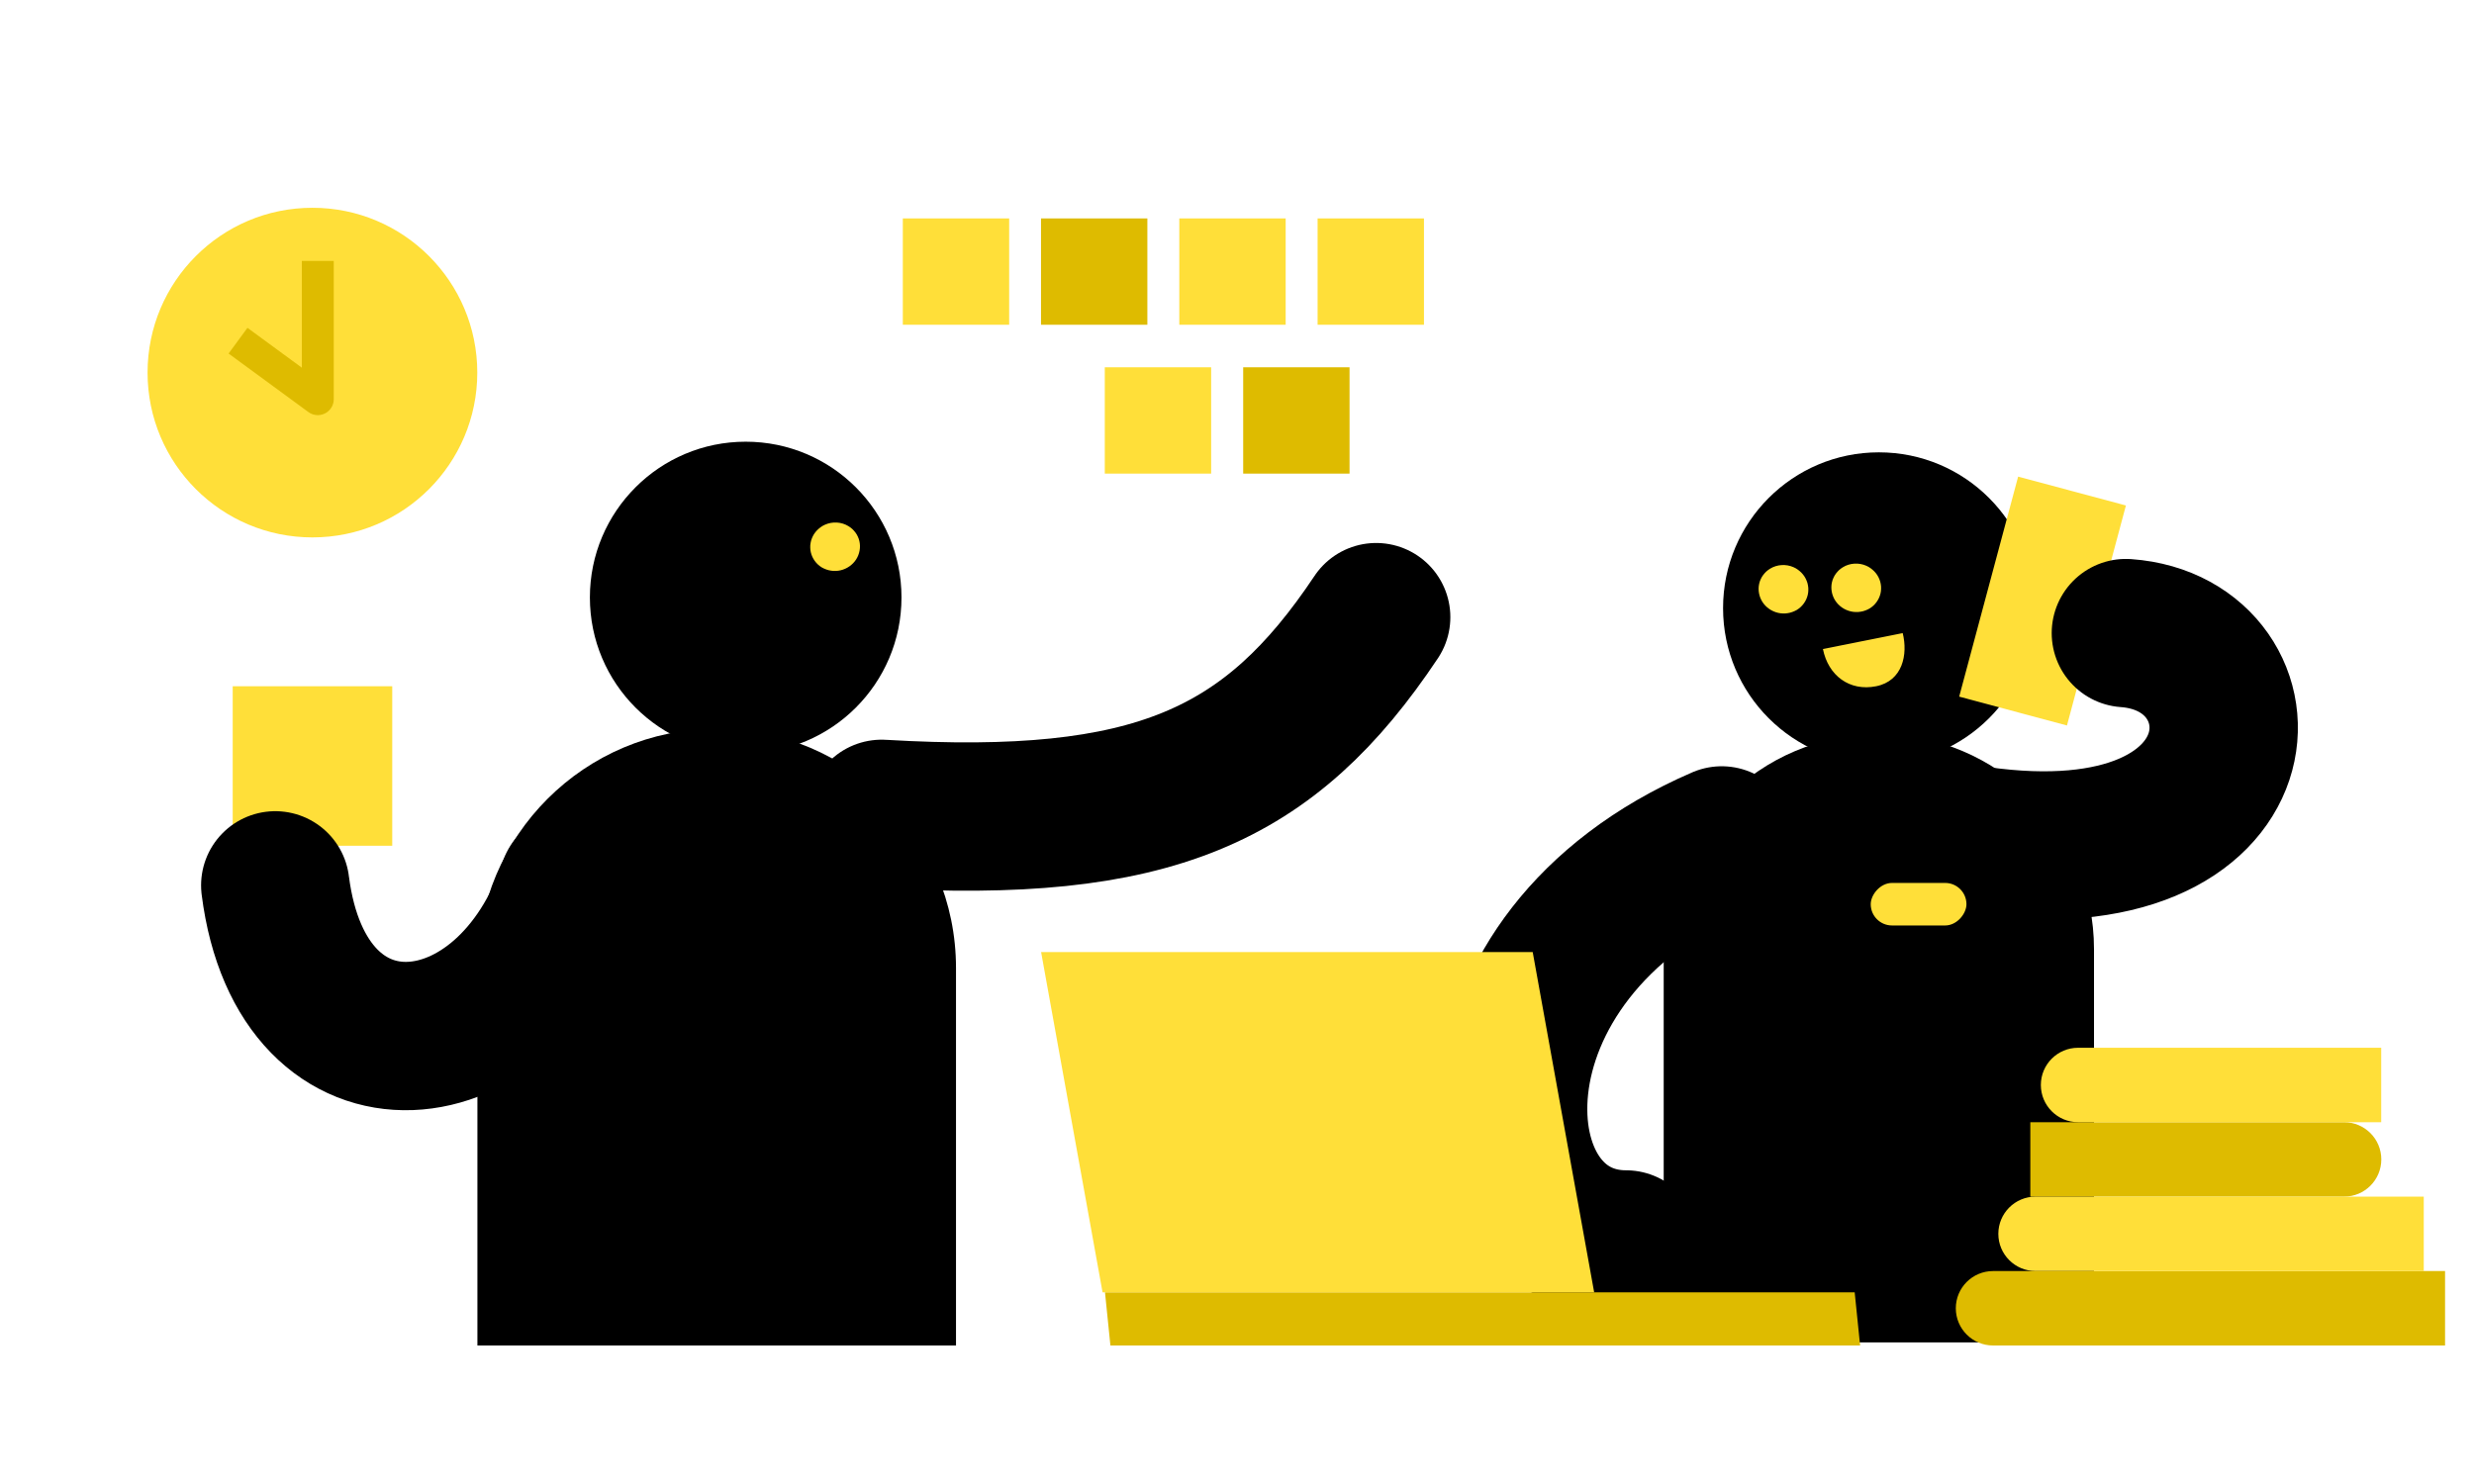
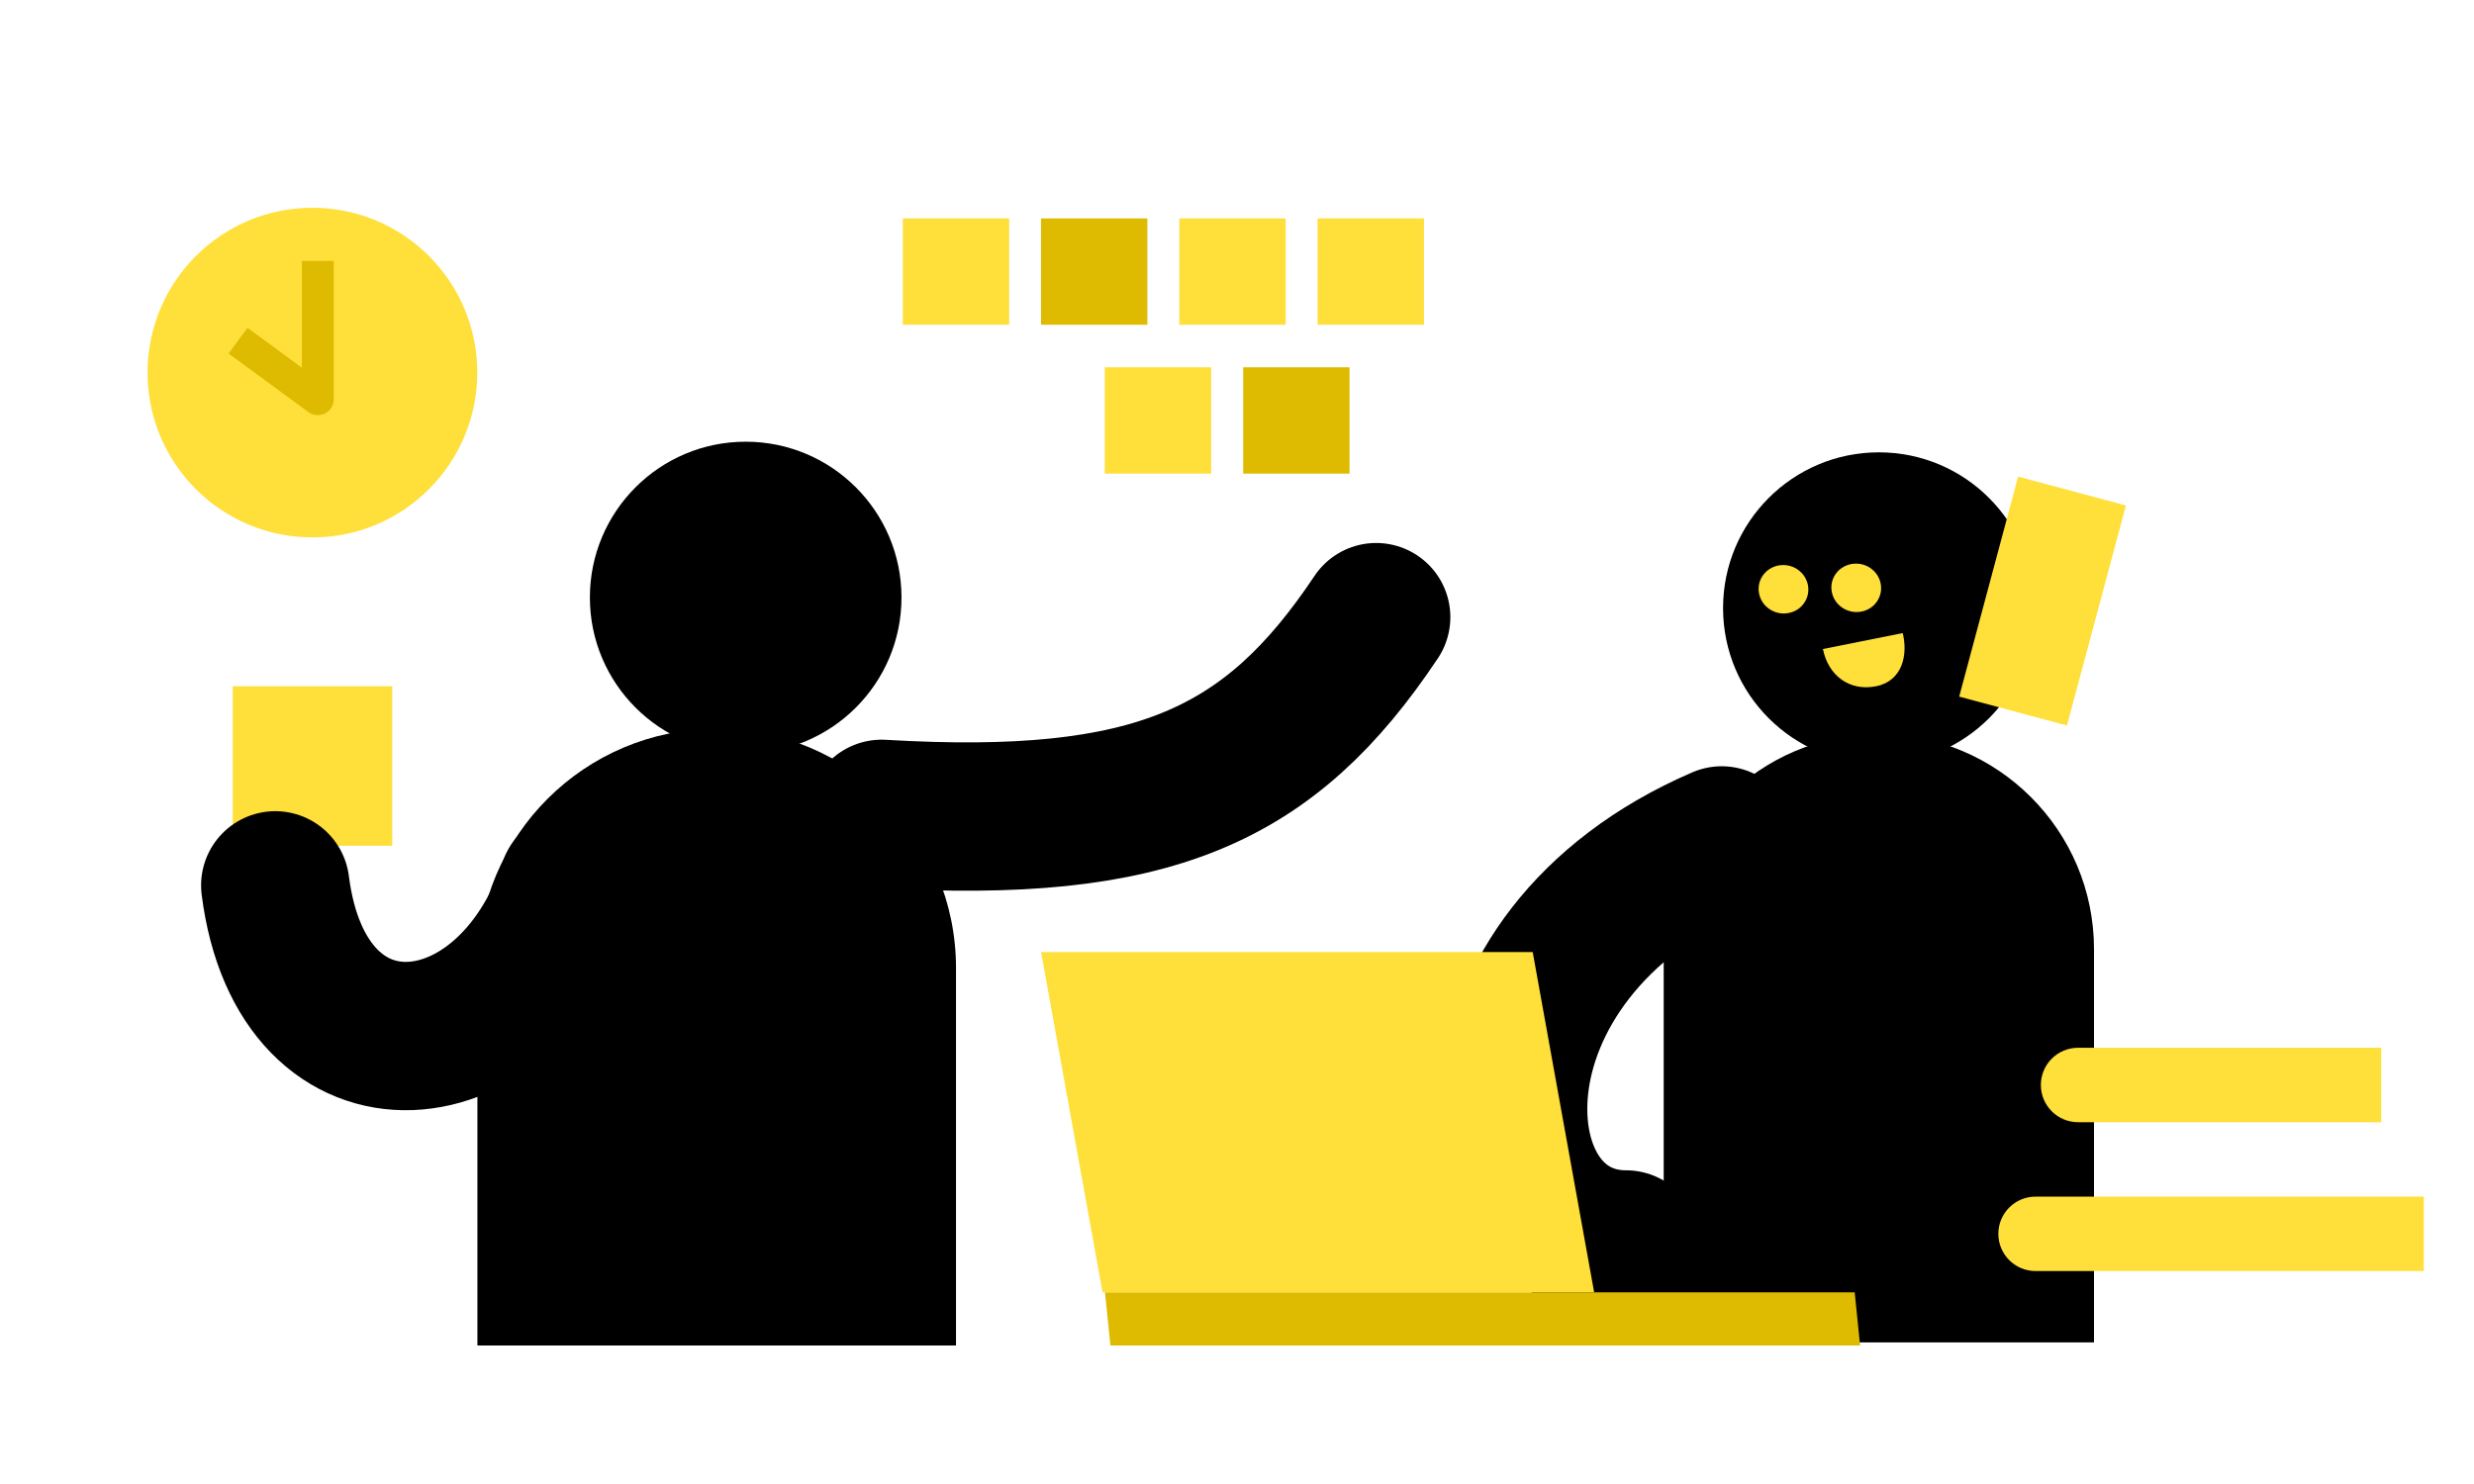
<svg xmlns="http://www.w3.org/2000/svg" width="200" height="120" viewBox="0 0 200 120" fill="none">
  <rect x="18.812" y="55.492" width="12.897" height="12.897" fill="#FFDF39" />
  <rect x="72.984" y="17.662" width="8.598" height="8.598" fill="#FFDF39" />
  <rect x="84.156" y="17.662" width="8.598" height="8.598" fill="#DEBB00" />
  <rect x="95.336" y="17.662" width="8.598" height="8.598" fill="#FFDF39" />
  <rect x="106.516" y="17.662" width="8.598" height="8.598" fill="#FFDF39" />
  <rect x="89.312" y="29.699" width="8.598" height="8.598" fill="#FFDF39" />
  <rect x="100.5" y="29.699" width="8.598" height="8.598" fill="#DEBB00" />
  <path d="M38.594 78.277C38.594 67.593 47.255 58.932 57.939 58.932C68.623 58.932 77.284 67.593 77.284 78.277V108.799H38.594V78.277Z" fill="black" />
  <path d="M71.27 65.81C93.191 67.1 102.652 62.801 111.25 49.904" stroke="black" stroke-width="11.995" stroke-linecap="round" stroke-linejoin="round" />
  <path d="M22.253 71.592C24.406 88.594 41.169 87.068 46.328 71.592" stroke="black" stroke-width="11.995" stroke-linecap="round" stroke-linejoin="round" />
  <circle cx="60.282" cy="48.312" r="12.595" fill="black" />
-   <path d="M69.474 43.758C69.589 44.26 69.49 44.805 69.206 45.243C68.923 45.681 68.464 45.998 67.948 46.117C67.819 46.146 67.688 46.165 67.552 46.167C67.424 46.174 67.292 46.164 67.162 46.142C67.035 46.125 66.909 46.091 66.786 46.045C66.657 45.999 66.544 45.945 66.429 45.88C65.983 45.609 65.662 45.16 65.547 44.659C65.518 44.533 65.5 44.405 65.501 44.279C65.495 44.148 65.506 44.02 65.531 43.893C65.549 43.769 65.586 43.645 65.635 43.525C65.684 43.405 65.74 43.289 65.81 43.181C65.885 43.072 65.962 42.968 66.058 42.871C66.15 42.782 66.248 42.696 66.355 42.62C66.461 42.544 66.576 42.477 66.694 42.427C67.305 42.155 68.03 42.201 68.587 42.544C68.697 42.61 68.804 42.689 68.9 42.776C68.991 42.864 69.078 42.959 69.155 43.062C69.232 43.165 69.298 43.276 69.35 43.396C69.405 43.51 69.445 43.633 69.474 43.758Z" fill="#FFDF39" />
  <path d="M169.281 76.76C169.281 67.154 161.494 59.367 151.888 59.367C142.282 59.367 134.495 67.154 134.495 76.76V108.547H169.281V76.76Z" fill="black" />
  <path d="M139.185 67.959C117.259 77.417 118.984 100.631 131.448 100.631" stroke="black" stroke-width="11.995" stroke-linecap="round" stroke-linejoin="round" />
  <circle cx="12.595" cy="12.595" r="12.595" transform="matrix(-1 0 0 1 164.484 36.577)" fill="black" />
  <path d="M148.096 47.081C147.981 47.583 148.081 48.128 148.364 48.566C148.648 49.004 149.106 49.322 149.622 49.44C149.751 49.469 149.883 49.488 150.018 49.49C150.147 49.497 150.279 49.487 150.408 49.465C150.536 49.449 150.662 49.414 150.784 49.368C150.913 49.323 151.026 49.268 151.141 49.203C151.587 48.932 151.909 48.484 152.024 47.982C152.052 47.857 152.07 47.729 152.069 47.602C152.076 47.472 152.064 47.343 152.04 47.217C152.021 47.092 151.984 46.969 151.935 46.848C151.886 46.728 151.83 46.612 151.76 46.504C151.685 46.395 151.608 46.291 151.512 46.195C151.421 46.105 151.322 46.019 151.216 45.943C151.109 45.867 150.994 45.8 150.876 45.75C150.265 45.478 149.54 45.524 148.983 45.867C148.873 45.934 148.767 46.013 148.67 46.099C148.579 46.188 148.492 46.282 148.415 46.385C148.339 46.488 148.272 46.599 148.221 46.719C148.165 46.833 148.125 46.956 148.096 47.081Z" fill="#FFDF39" />
  <path d="M147.367 52.482L153.816 51.193C154.247 52.912 153.817 55.062 151.668 55.492C149.519 55.922 147.797 54.632 147.367 52.482Z" fill="#FFDF39" />
  <path d="M142.214 47.197C142.099 47.699 142.198 48.244 142.481 48.682C142.765 49.12 143.223 49.437 143.739 49.556C143.868 49.585 144 49.604 144.135 49.606C144.264 49.613 144.396 49.603 144.525 49.581C144.653 49.564 144.779 49.53 144.902 49.484C145.03 49.438 145.143 49.384 145.258 49.319C145.704 49.048 146.026 48.599 146.141 48.098C146.17 47.972 146.187 47.844 146.187 47.718C146.193 47.587 146.181 47.458 146.157 47.332C146.138 47.208 146.102 47.084 146.052 46.964C146.003 46.844 145.947 46.728 145.877 46.62C145.802 46.511 145.725 46.407 145.629 46.31C145.538 46.221 145.439 46.135 145.333 46.059C145.226 45.983 145.112 45.916 144.993 45.866C144.382 45.594 143.657 45.64 143.1 45.983C142.991 46.049 142.884 46.128 142.787 46.215C142.696 46.303 142.609 46.398 142.533 46.501C142.456 46.604 142.389 46.715 142.338 46.835C142.282 46.949 142.242 47.072 142.214 47.197Z" fill="#FFDF39" />
  <rect x="163.148" y="38.541" width="9.02" height="18.417" transform="rotate(15 163.148 38.541)" fill="#FFDF39" />
-   <path d="M171.858 51.193C183.897 52.053 183.897 71.398 159.82 67.959" stroke="black" stroke-width="11.995" stroke-linecap="round" stroke-linejoin="round" />
-   <rect width="7.738" height="3.439" rx="1.72" transform="matrix(-1 0 0 1 158.969 71.397)" fill="#FFDF39" />
  <path d="M89.328 104.5H149.934L150.373 108.799H89.767L89.328 104.5Z" fill="#DEBB00" />
  <path d="M84.164 76.987H123.905L128.873 104.5H89.132L84.164 76.987Z" fill="#FFDF39" />
-   <path d="M158.109 105.79C158.109 104.128 159.457 102.781 161.119 102.781H197.66V108.799H161.119C159.457 108.799 158.109 107.452 158.109 105.79Z" fill="#DEBB00" />
-   <path d="M164.133 90.744H189.496C191.158 90.744 192.506 92.091 192.506 93.753C192.506 95.415 191.158 96.762 189.496 96.762H164.133V90.744Z" fill="#DEBB00" />
  <path d="M164.984 87.734C164.984 86.072 166.332 84.725 167.994 84.725H192.498V90.744H167.994C166.332 90.744 164.984 89.396 164.984 87.734Z" fill="#FFDF39" />
  <path d="M161.547 99.771C161.547 98.109 162.894 96.762 164.556 96.762H195.938V102.78H164.556C162.894 102.78 161.547 101.433 161.547 99.771Z" fill="#FFDF39" />
  <circle cx="25.256" cy="30.129" r="13.327" fill="#FFDF39" />
  <path d="M25.691 21.101V32.278L19.242 27.549" stroke="#DEBB00" stroke-width="2.579" stroke-linejoin="round" />
</svg>